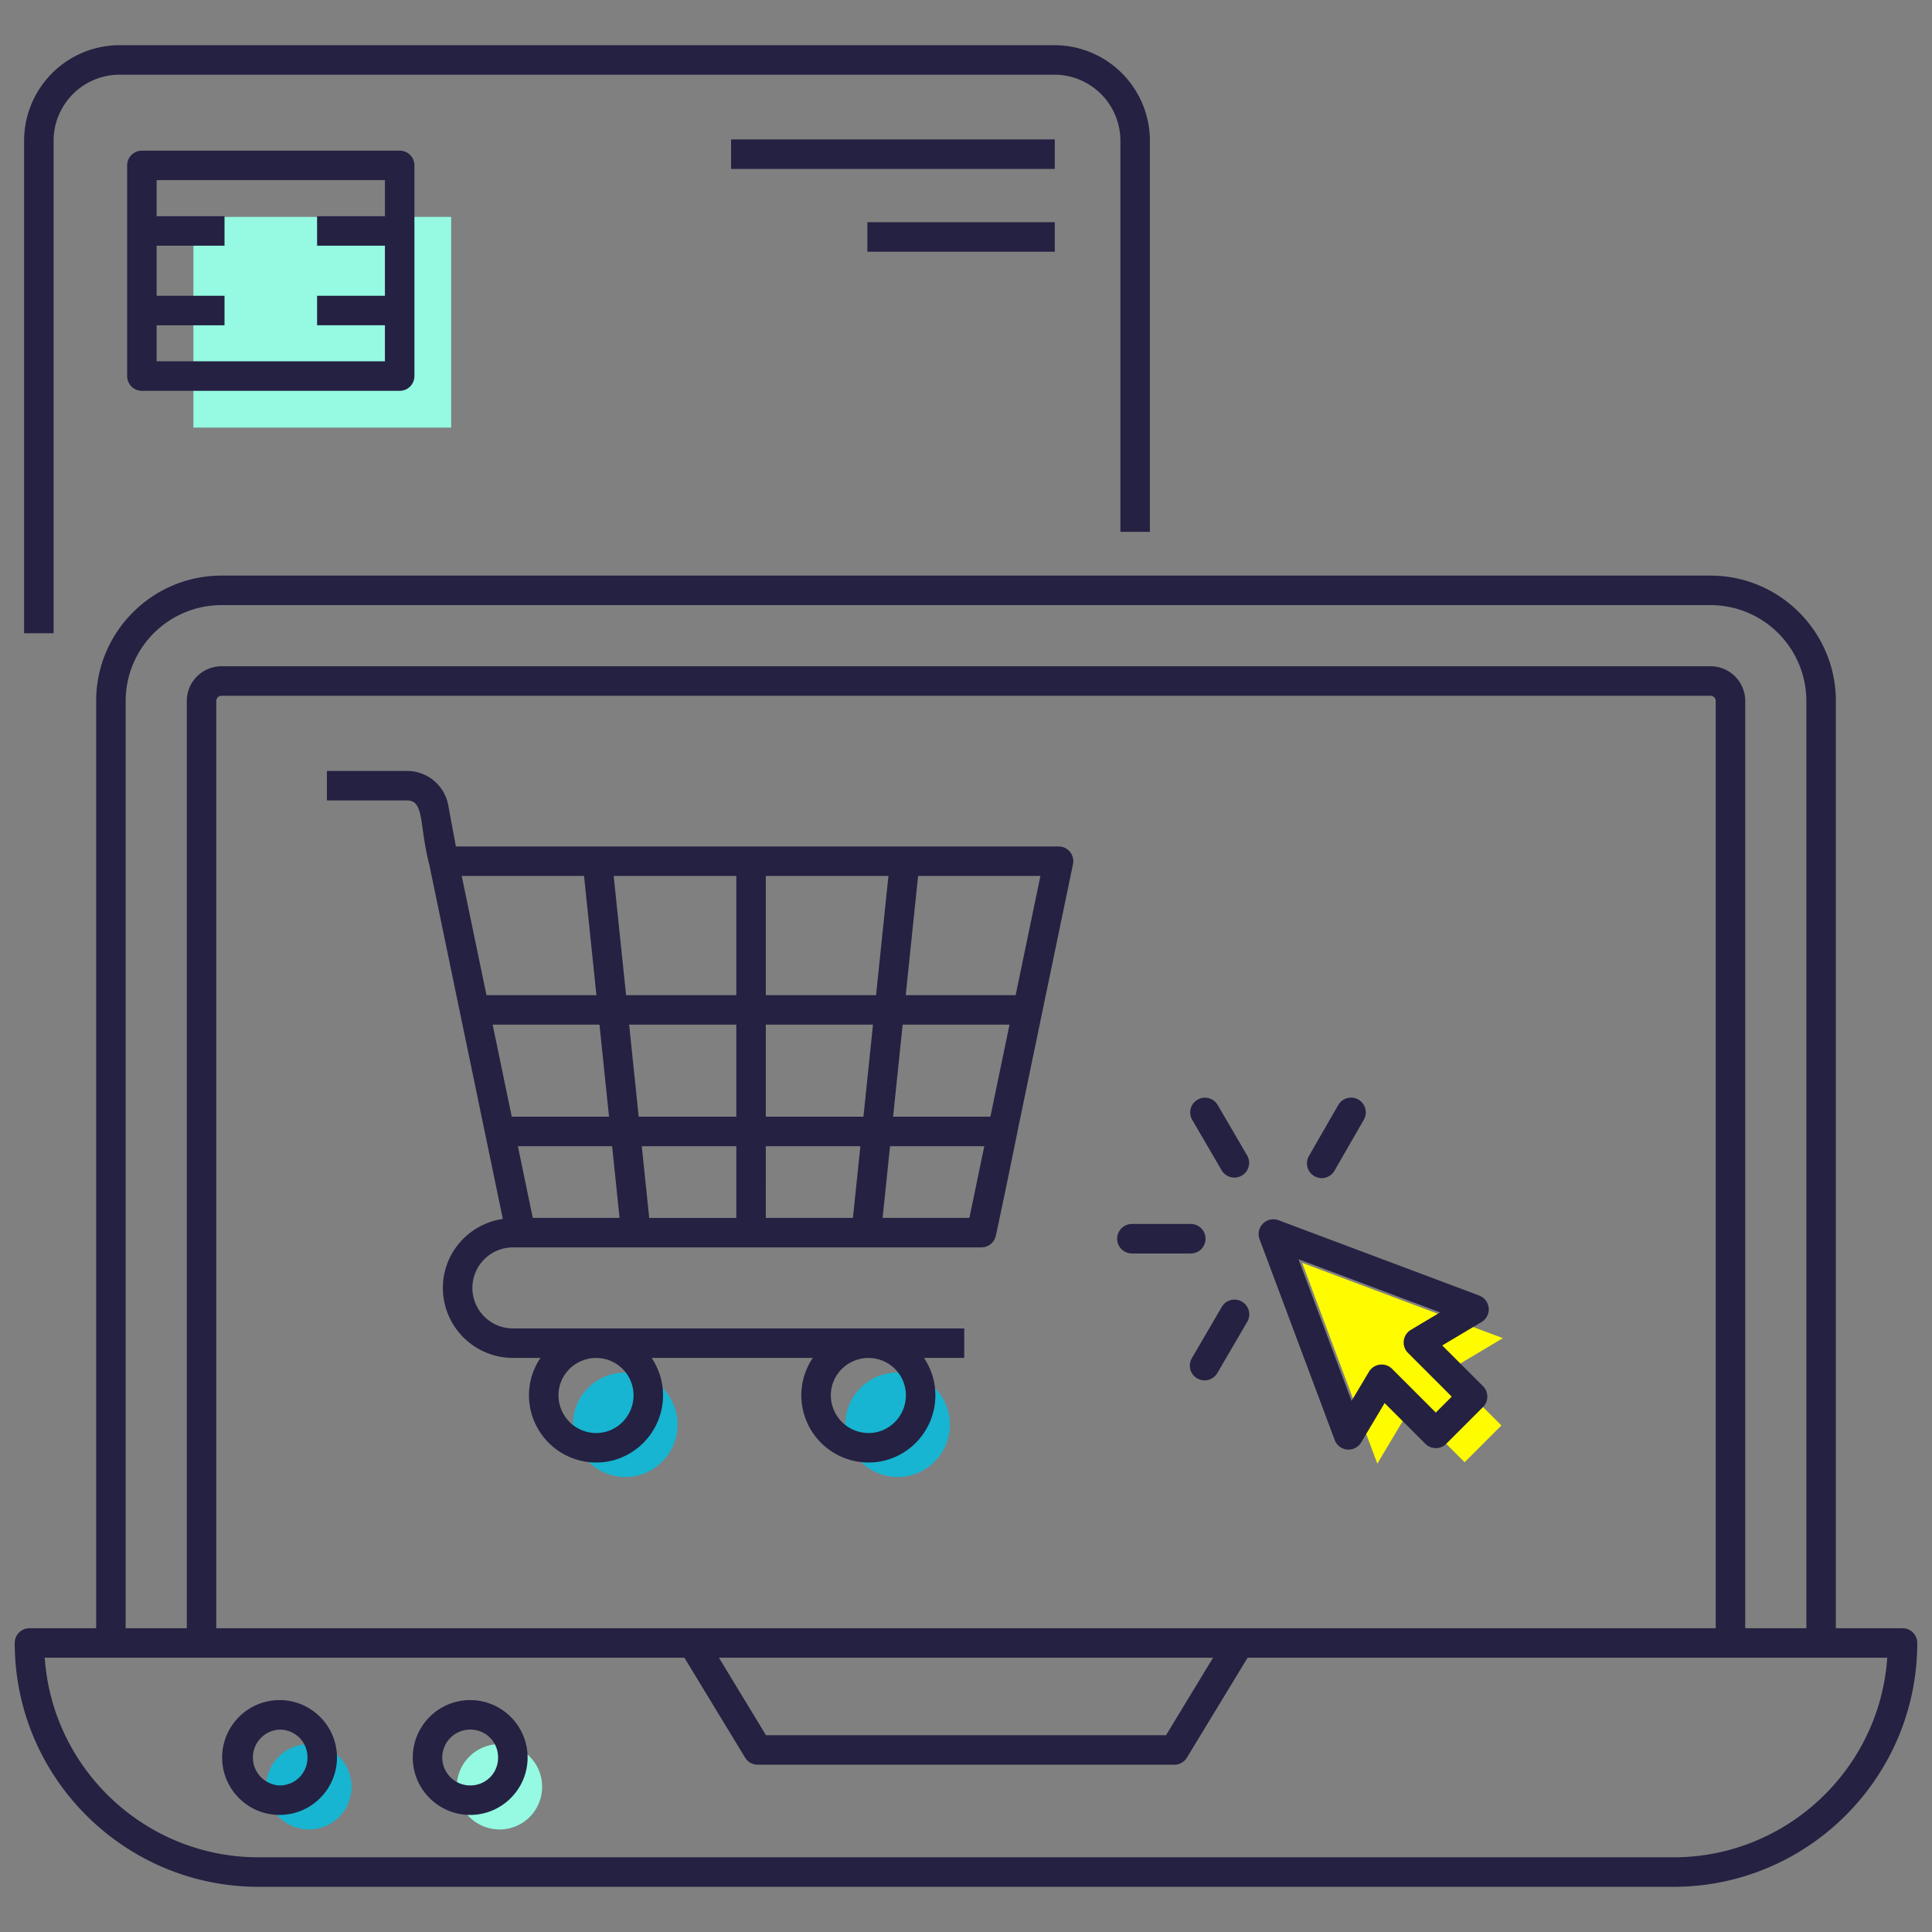
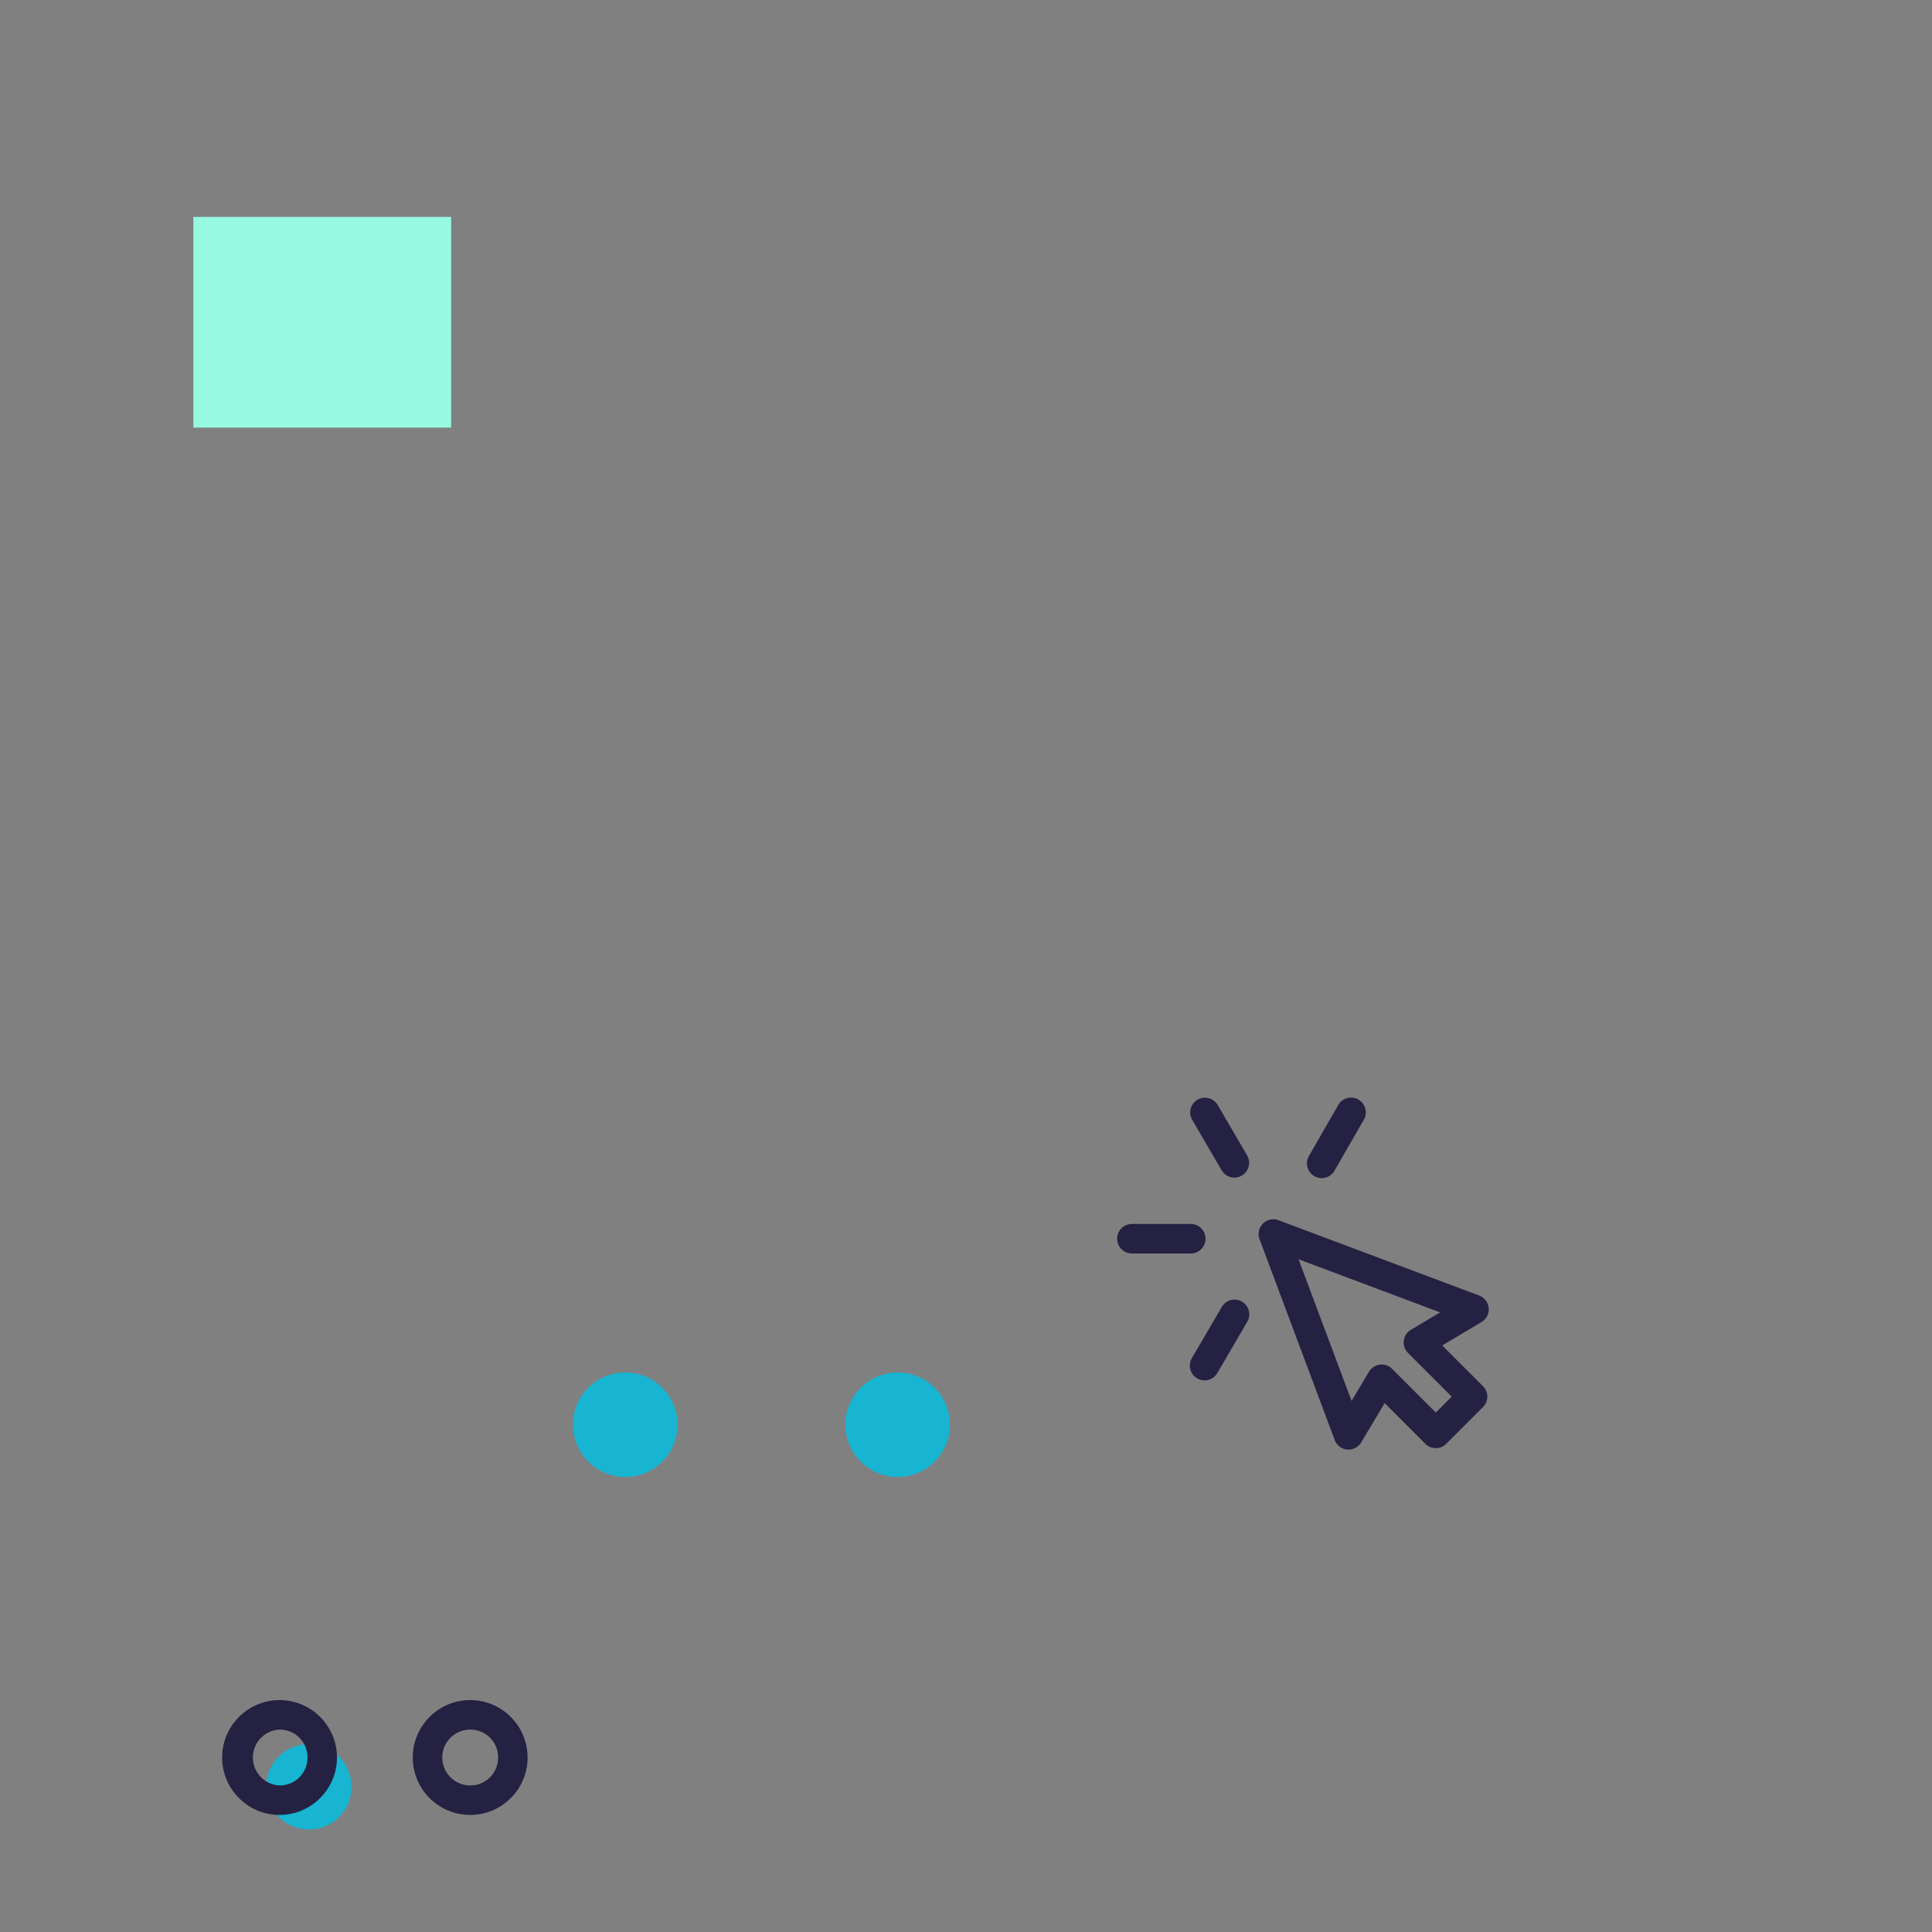
<svg xmlns="http://www.w3.org/2000/svg" id="SvgjsSvg1155" width="288" height="288" version="1.1">
  <rect width="100%" height="100%" fill="#808080" stroke="none" />
  <defs id="SvgjsDefs1156" />
  <g id="SvgjsG1157">
    <svg viewBox="0 0 131 131" width="288" height="288">
      <path fill="#17b5d1" d="M23.833 121.154a2.883 2.883 0 0 1-2.893 2.893 2.9 2.9 0 0 1-2.893-2.893 2.9 2.9 0 0 1 2.893-2.893c1.619 0 2.893 1.3 2.893 2.893z" class="colorFDCE3F svgShape" />
-       <path fill="#95fae1" d="M36.759 121.154a2.883 2.883 0 0 1-2.893 2.893 2.9 2.9 0 0 1-2.893-2.893 2.9 2.9 0 0 1 2.893-2.893c1.619 0 2.893 1.3 2.893 2.893z" class="colorFF704A svgShape" />
      <path fill="#17b5d1" d="M45.942 96.592c0 1.962-1.597 3.559-3.531 3.559a3.564 3.564 0 0 1-3.56-3.56c0-1.961 1.598-3.53 3.56-3.53a3.535 3.535 0 0 1 3.531 3.53zm18.468 0c0 1.962-1.598 3.559-3.532 3.559a3.564 3.564 0 0 1-3.559-3.56c0-1.961 1.598-3.53 3.56-3.53a3.535 3.535 0 0 1 3.53 3.53z" class="colorFDCE3F svgShape" />
      <path fill="#95fae1" d="M13.114 14.708h17.478v14.286H13.114z" class="colorFF704A svgShape" />
-       <path fill="#fffc00" d="m101.899 90.734-3.768 2.247 3.671 3.672-2.493 2.493-3.672-3.671-2.247 3.768-5.095-13.615z" class="color8BE1FC svgShape" />
-       <path fill="#242142" d="M77.969 36.063V9.54a6.484 6.484 0 0 0-6.477-6.477H8.112a6.484 6.484 0 0 0-6.478 6.477v33.397h2V9.541a4.482 4.482 0 0 1 4.477-4.477h63.381a4.481 4.481 0 0 1 4.477 4.477v26.521h2z" class="color242142 svgShape" />
-       <path fill="#242142" d="M49.571 9.453h21.948v2H49.571zM58.813 15.067H71.52v2H58.813zM9.621 10.215a1 1 0 0 0-1 1V25.5a1 1 0 0 0 1 1H27.1a1 1 0 0 0 1-1V11.215a1 1 0 0 0-1-1H9.62zm1 14.285v-2.444h4.603v-2h-4.603V16.66h4.603v-2h-4.603v-2.446H26.1v2.446h-4.6v2h4.6v3.395h-4.6v2h4.6V24.5H10.62zm61.154 32.894H30.91l-.517-2.796a2.839 2.839 0 0 0-2.792-2.324h-5.435v2H27.6c1.184 0 .814 1.617 1.494 4.301h.004c2.643 12.749 1.344 6.49 4.997 24.075-2.293.334-4.065 2.294-4.065 4.678a4.752 4.752 0 0 0 4.747 4.746h1.87a4.486 4.486 0 0 0-.78 2.533 4.565 4.565 0 0 0 4.558 4.56c2.5 0 4.532-2.046 4.532-4.56 0-.937-.286-1.81-.776-2.533h10.934a4.486 4.486 0 0 0-.781 2.533 4.565 4.565 0 0 0 4.559 4.56c2.499 0 4.531-2.046 4.531-4.56 0-.937-.286-1.81-.776-2.533h2.733v-2H34.778c-1.514 0-2.747-1.231-2.747-2.746s1.233-2.747 2.747-2.747h31.764a1 1 0 0 0 .979-.797c5.42-25.902-6.137 29.538 5.233-25.187a.998.998 0 0 0-.98-1.203zM40.426 97.167a2.562 2.562 0 0 1-2.559-2.56c0-1.395 1.148-2.53 2.56-2.53a2.535 2.535 0 0 1 2.531 2.53c0 1.412-1.136 2.56-2.532 2.56zm18.468 0a2.562 2.562 0 0 1-2.559-2.56c0-1.395 1.148-2.53 2.559-2.53a2.534 2.534 0 0 1 2.531 2.53c0 1.412-1.135 2.56-2.531 2.56zm9.972-29.69h-7.453c.01-.101.895-8.624.84-8.083h8.293l-1.68 8.083zm-1.712 8.242h-6.597l.648-6.242h7.246l-1.297 6.242zm-33.752-6.242h7.246l.648 6.242H34.7l-1.297-6.242zm16.524 6.242h-6.619l-.648-6.242h7.267v6.242zm-6.41 2h6.41v4.862H44.02l-.505-4.862zm8.41-8.242h7.268l-.648 6.242h-6.62v-6.242zm7.476-2h-7.476v-8.083h8.315c-.01.1-.895 8.623-.84 8.083zm-9.476-8.083v8.083h-7.475l-.84-8.083h8.315zm-10.325 0 .84 8.083h-7.455l-1.679-8.083h8.294zM36.125 82.58l-1.01-4.862h6.39l.504 4.862h-5.884zm15.801-4.862h6.412l-.505 4.862h-5.907V77.72zM65.73 82.58h-5.885l.505-4.862h6.39l-1.01 4.862z" class="color242142 svgShape" />
-       <path fill="#242142" d="M129 110.402h-4.519V47.527c0-4.685-3.812-8.498-8.498-8.498H15.02c-4.687 0-8.499 3.813-8.499 8.498v62.875H2a1 1 0 0 0-1 1c0 9.117 7.417 16.534 16.534 16.534h95.933c9.116 0 16.533-7.417 16.533-16.534a1 1 0 0 0-1-1zM8.521 47.527a6.505 6.505 0 0 1 6.499-6.498h100.963a6.505 6.505 0 0 1 6.498 6.498v62.875h-4.145V47.527a2.354 2.354 0 0 0-2.352-2.351H15.02a2.355 2.355 0 0 0-2.354 2.351v62.875H8.52V47.527zm75.51 62.875H14.666V47.527c0-.194.158-.351.354-.351h100.963c.194 0 .352.157.352.351v62.875H84.03zm-1.778 2-3.19 5.255H51.938l-3.19-5.255h33.505zm31.214 13.534H17.534c-7.678 0-13.985-5.985-14.5-13.534H46.407l4.114 6.774a1 1 0 0 0 .854.481h28.25a1 1 0 0 0 .855-.481l4.113-6.774h43.373c-.515 7.55-6.821 13.534-14.5 13.534z" class="color242142 svgShape" />
      <path fill="#242142" d="M18.955 115.276c-2.146 0-3.892 1.746-3.892 3.893s1.746 3.893 3.892 3.893 3.893-1.747 3.893-3.893-1.746-3.893-3.893-3.893zm0 5.787a1.895 1.895 0 0 1 0-3.786c1.062 0 1.893.83 1.893 1.892s-.831 1.894-1.893 1.894zm12.926-5.787c-2.146 0-3.893 1.746-3.893 3.893s1.747 3.893 3.893 3.893 3.893-1.747 3.893-3.893-1.746-3.893-3.893-3.893zm0 5.787c-1.044 0-1.893-.85-1.893-1.894s.85-1.893 1.893-1.893c1.062 0 1.893.831 1.893 1.893s-.831 1.894-1.893 1.894zm50.675-46.154a1 1 0 0 0-1.727 1.008l2.014 3.45a1 1 0 0 0 1.727-1.008l-2.014-3.45zm-.814 9.083a1 1 0 0 0-1-1H76.75a1 1 0 1 0 0 2h3.992a1 1 0 0 0 1-1zm2.469 4.265a.999.999 0 0 0-1.368.36l-2.014 3.45a1 1 0 1 0 1.727 1.007l2.014-3.45a1 1 0 0 0-.36-1.367zm4.91-8.508a1 1 0 0 0 1.364-.368l1.996-3.469a1 1 0 0 0-1.733-.998l-1.996 3.469a1 1 0 0 0 .368 1.366zm11.82 8.942a1.002 1.002 0 0 0-.645-.847l-13.603-5.106a.998.998 0 0 0-1.058.23.998.998 0 0 0-.23 1.057L90.5 97.64a.999.999 0 0 0 1.795.162l1.59-2.665 2.763 2.762a1 1 0 0 0 1.414 0l2.494-2.493a1 1 0 0 0 0-1.414l-2.764-2.763 2.665-1.59a.998.998 0 0 0 .484-.948zM98.435 94.7l-1.08 1.08-2.964-2.965a1 1 0 0 0-1.566.195l-1.182 1.98-3.595-9.605 9.6 3.602-1.983 1.183a.998.998 0 0 0-.195 1.565l2.965 2.965z" class="color242142 svgShape" />
    </svg>
  </g>
</svg>